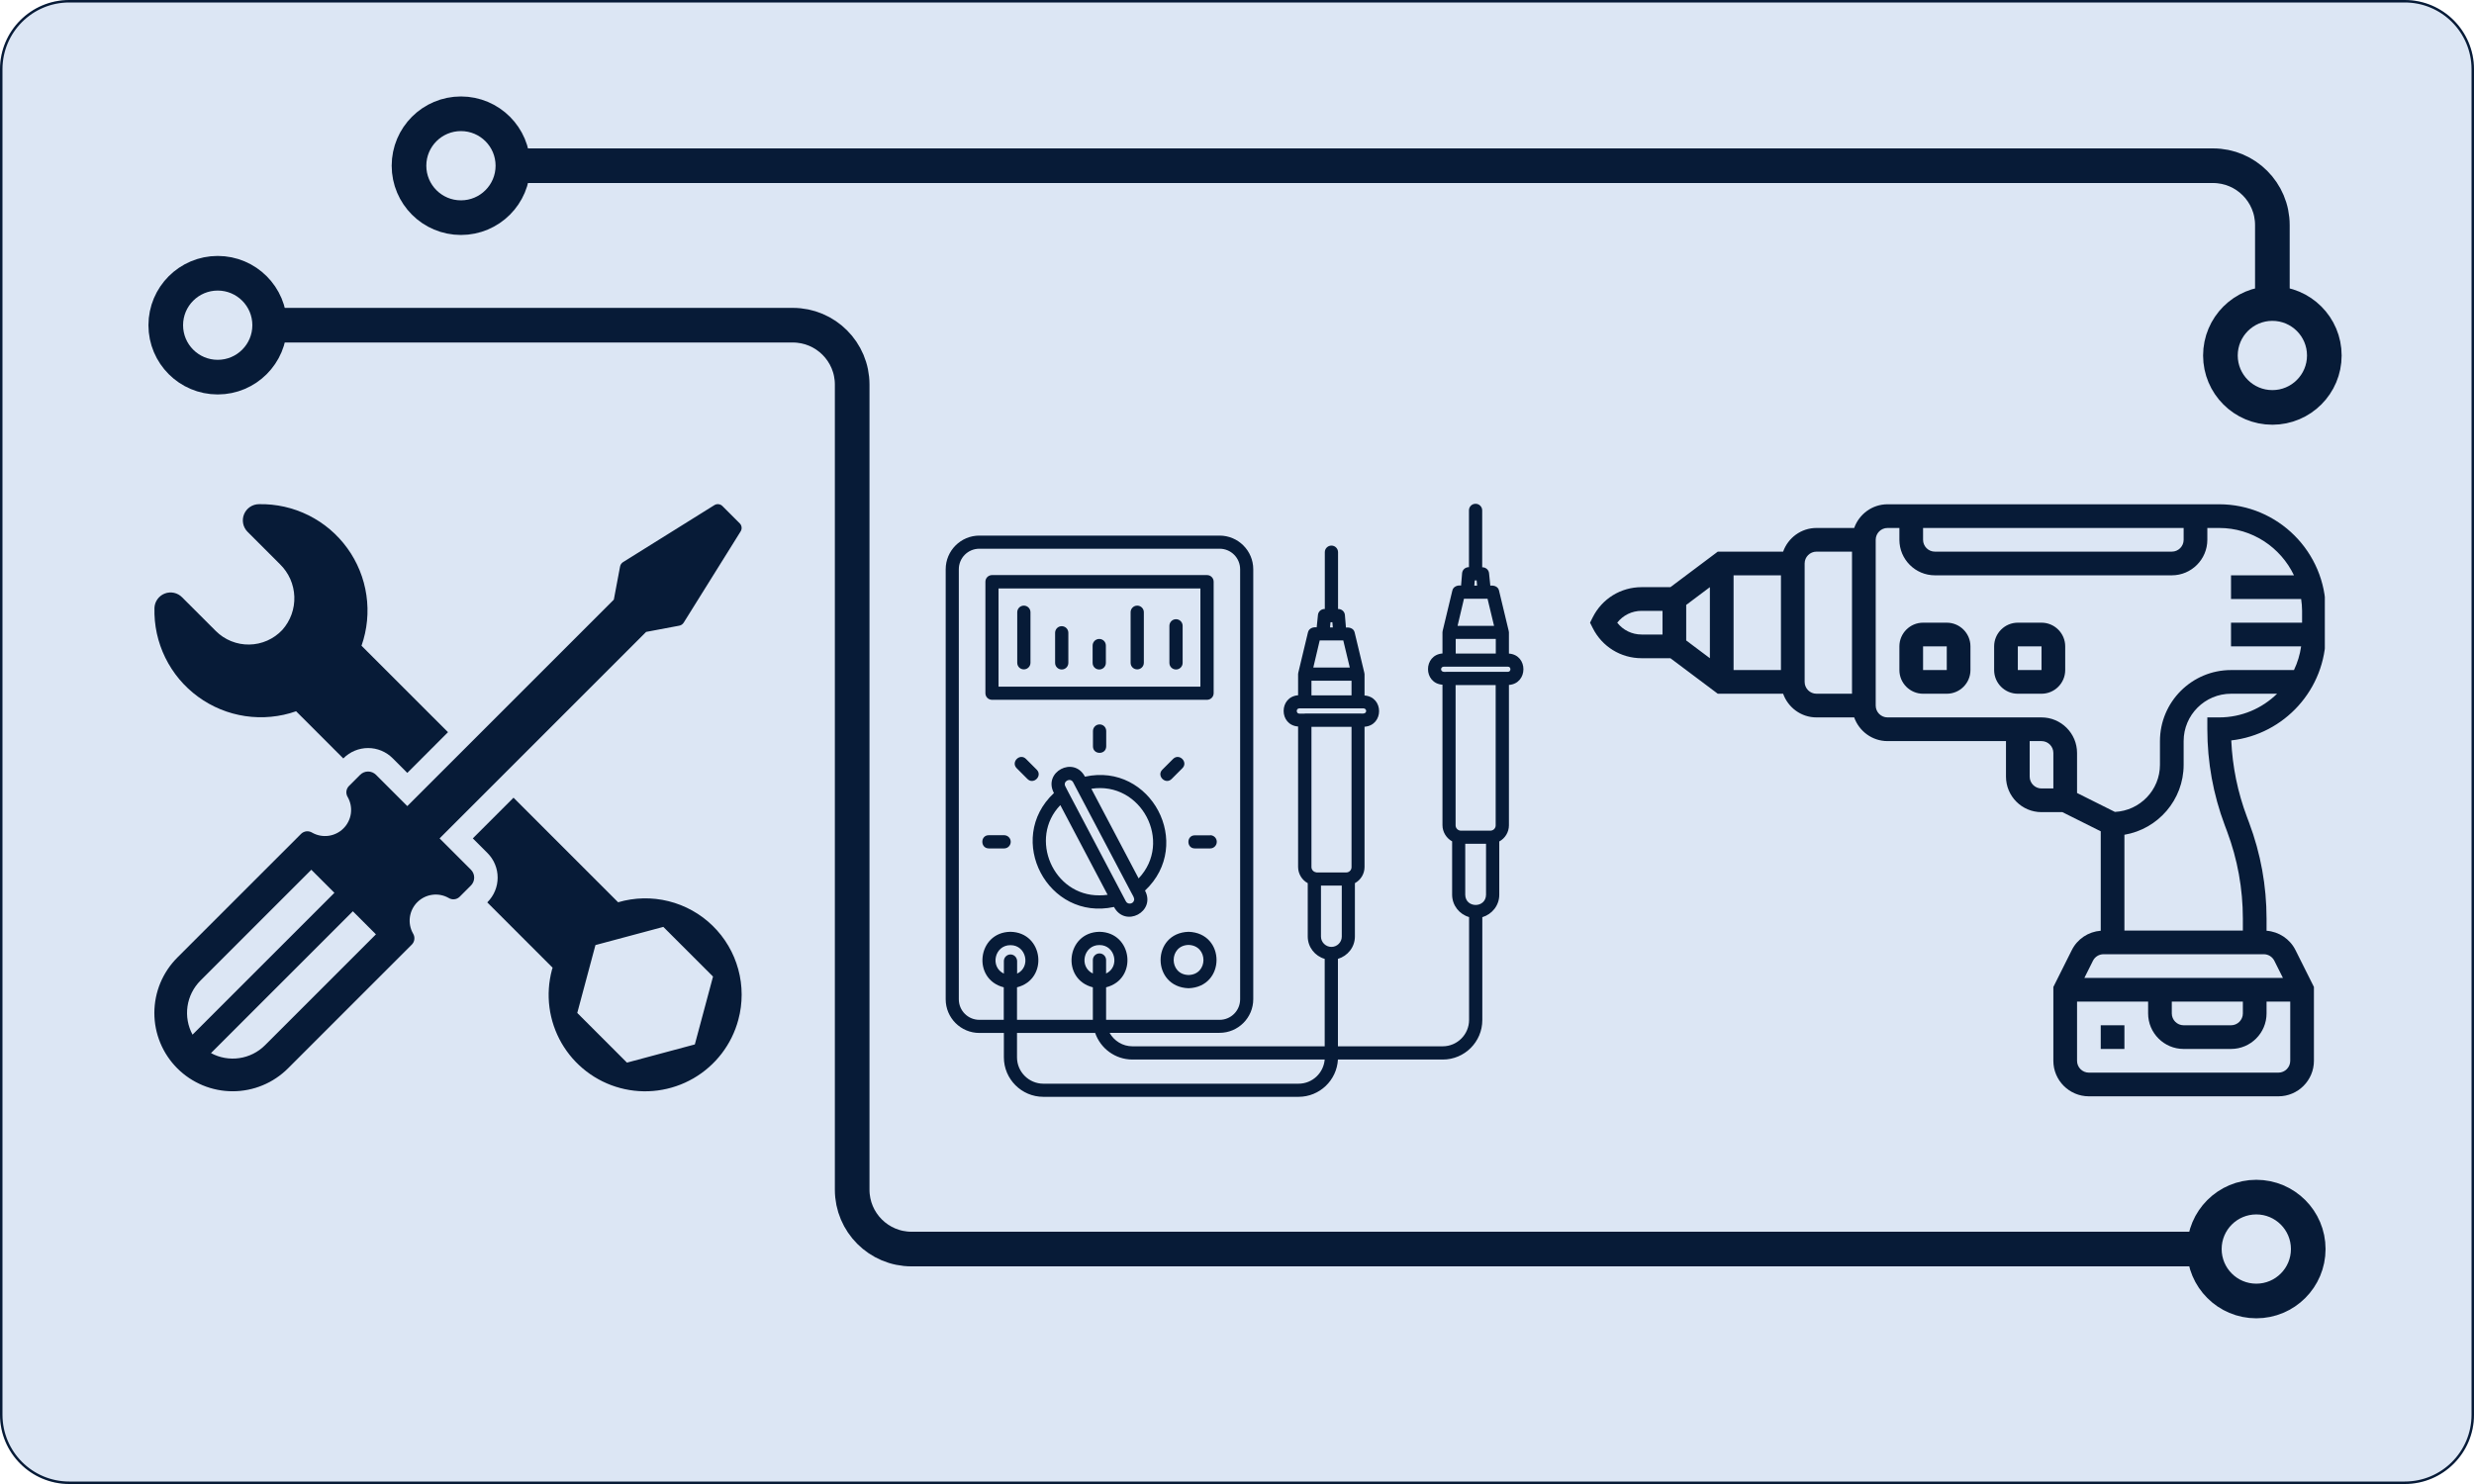
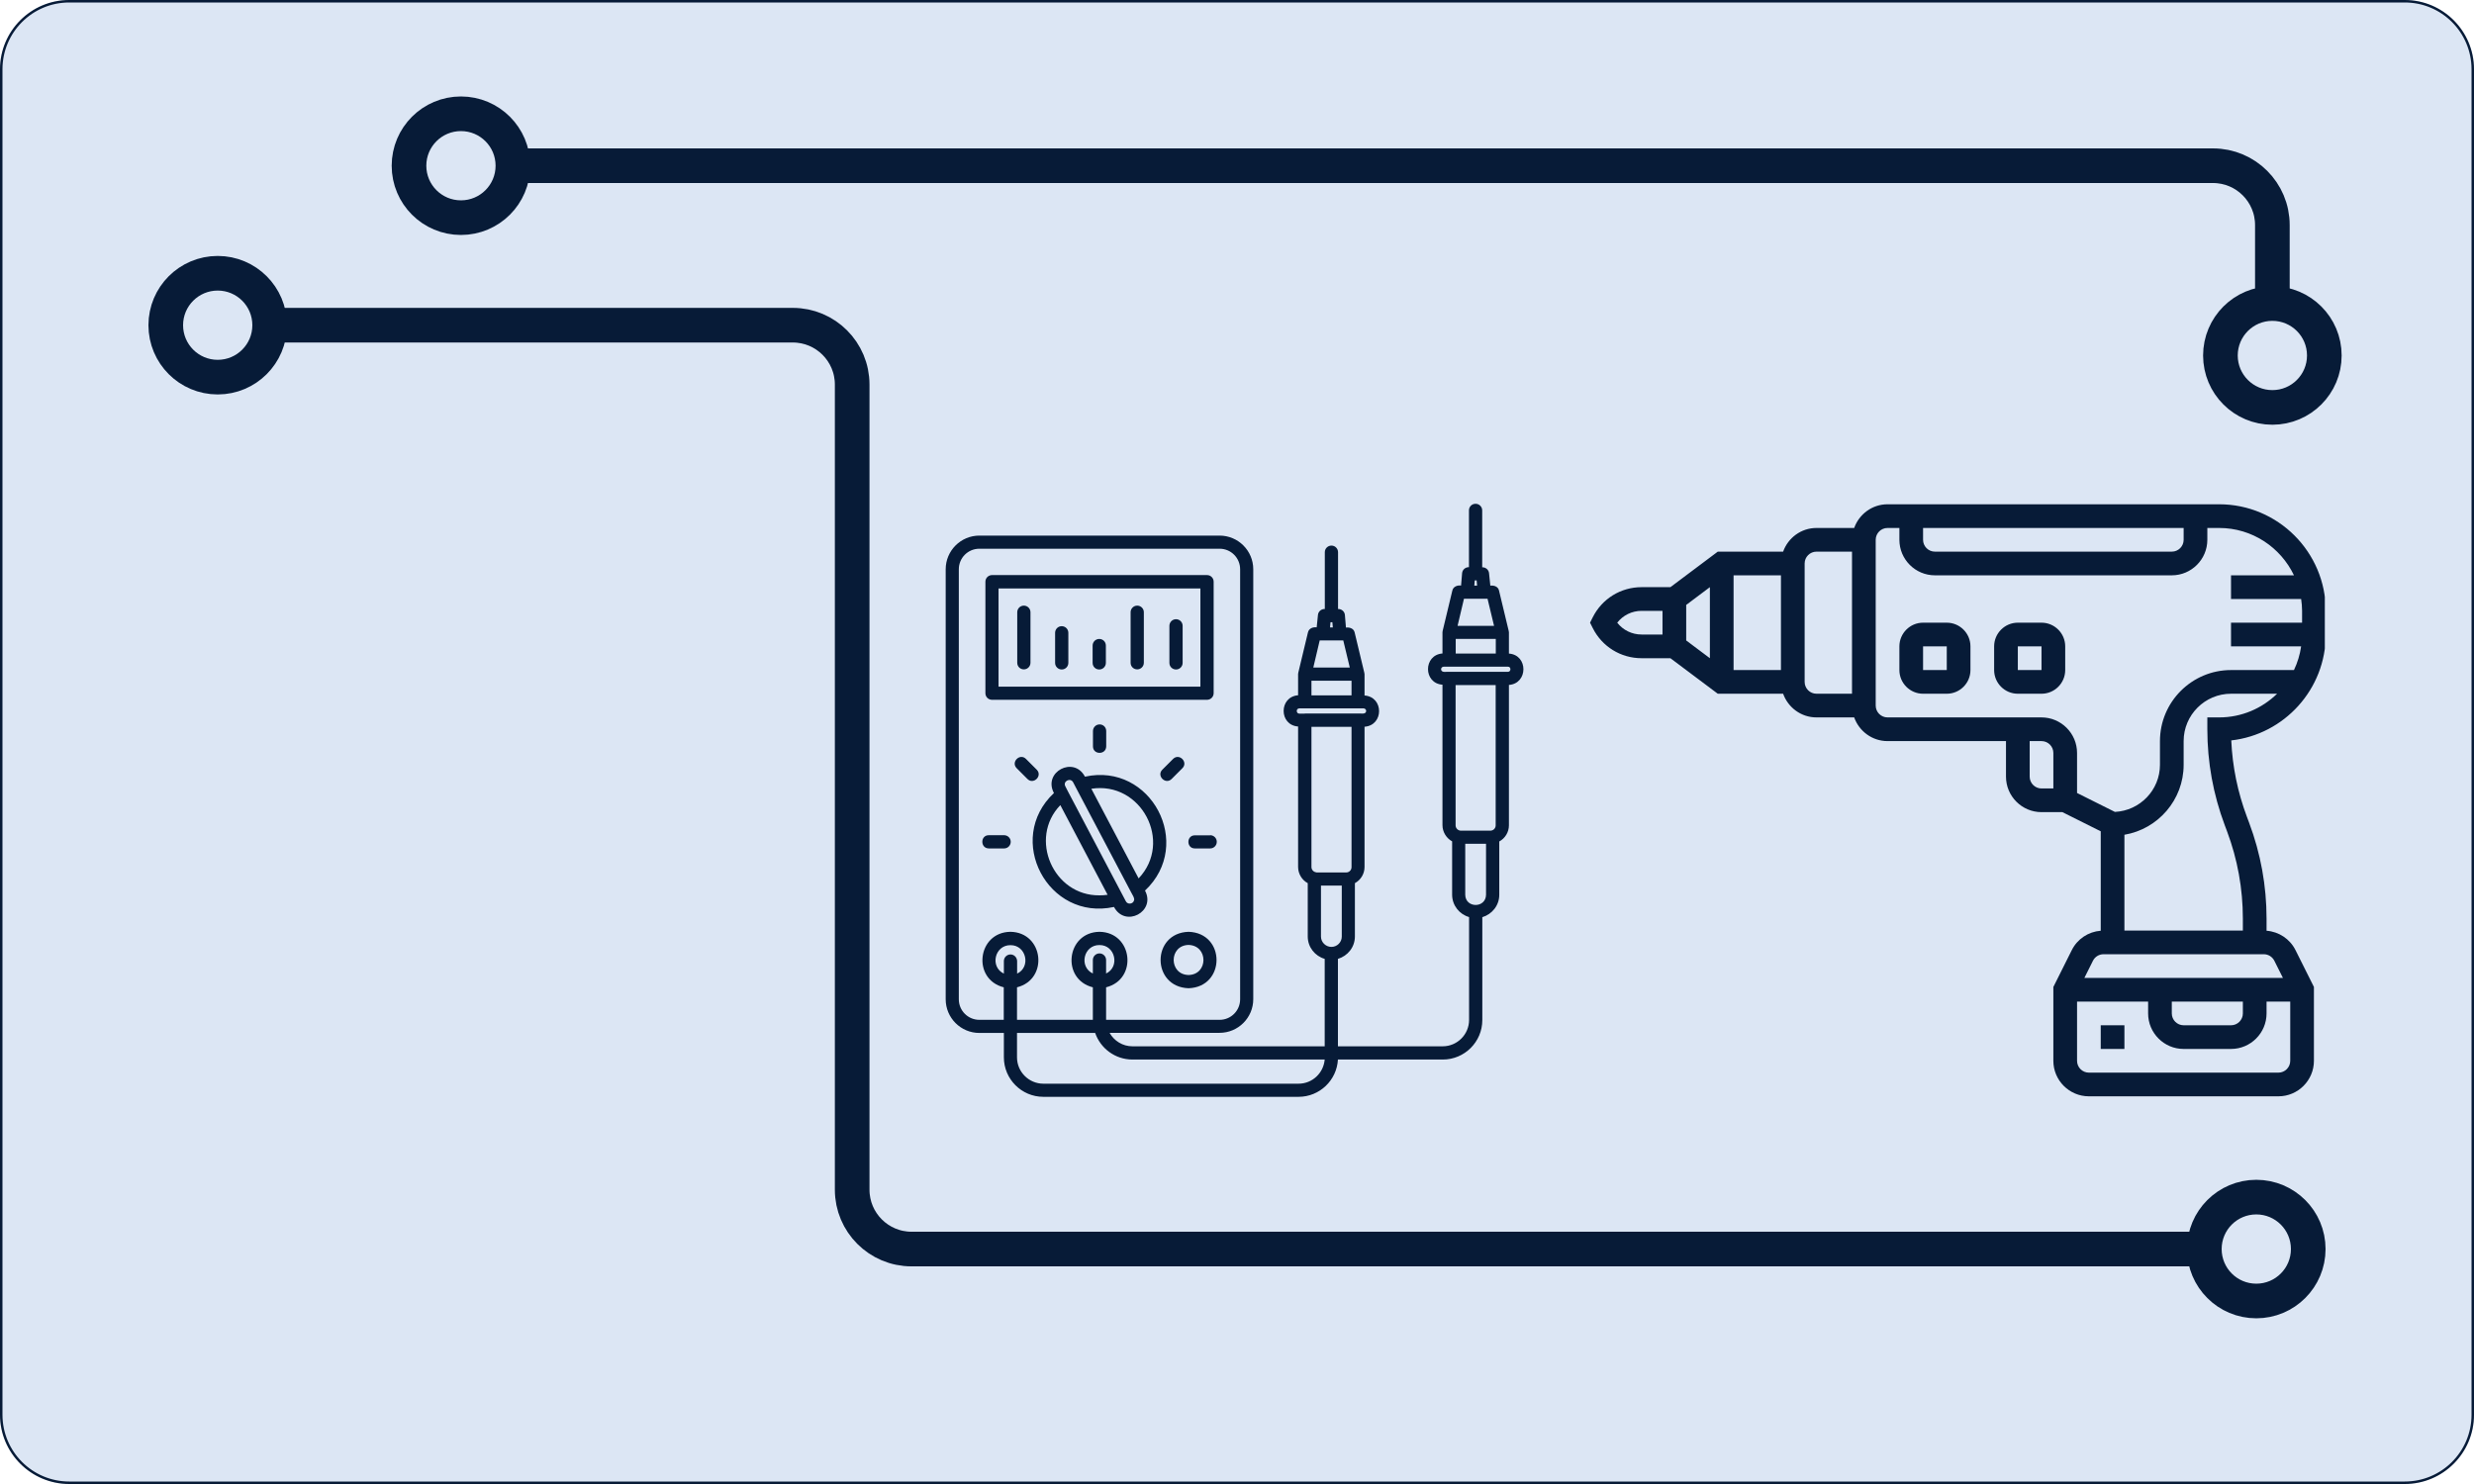
<svg xmlns="http://www.w3.org/2000/svg" width="1000" zoomAndPan="magnify" viewBox="0 0 750 450" height="600" preserveAspectRatio="xMidYMid meet" version="1.0">
  <defs>
    <clipPath id="3ba61eb07d">
      <path d="M 21 0 L 729 0 C 740.598 0 750 9.402 750 21 L 750 429 C 750 440.598 740.598 450 729 450 L 21 450 C 9.402 450 0 440.598 0 429 L 0 21 C 0 9.402 9.402 0 21 0 Z M 21 0 " clip-rule="nonzero" />
    </clipPath>
    <clipPath id="683fc24e91">
      <path d="M 46 152.68 L 225 152.68 L 225 331 L 46 331 Z M 46 152.68 " clip-rule="nonzero" />
    </clipPath>
    <clipPath id="f948d18cf9">
      <path d="M 286.688 152.68 L 462 152.68 L 462 332.68 L 286.688 332.68 Z M 286.688 152.68 " clip-rule="nonzero" />
    </clipPath>
    <clipPath id="bd6f55e249">
      <path d="M 482.027 152.68 L 704.777 152.68 L 704.777 332.68 L 482.027 332.68 Z M 482.027 152.68 " clip-rule="nonzero" />
    </clipPath>
  </defs>
  <g clip-path="url(#3ba61eb07d)">
    <rect x="-75" width="900" fill="#dce6f4" y="-45" height="540" fill-opacity="1" />
    <path stroke-linecap="butt" transform="matrix(0.75, 0, 0, 0.75, 0, 0)" fill="none" stroke-linejoin="miter" d="M 28 0 L 972 0 C 987.464 0 1000 12.536 1000 28 L 1000 572 C 1000 587.464 987.464 600 972 600 L 28 600 C 12.536 600 -0 587.464 -0 572 L -0 28 C -0 12.536 12.536 0 28 0 Z M 28 0 " stroke="#071b37" stroke-width="2" stroke-opacity="1" stroke-miterlimit="4" />
  </g>
  <g clip-path="url(#683fc24e91)">
-     <path fill="#071b37" d="M 85.57 191.027 C 86.188 190.34 86.727 189.598 87.199 188.809 C 87.672 188.016 88.066 187.188 88.379 186.32 C 88.691 185.453 88.918 184.562 89.062 183.652 C 89.203 182.742 89.258 181.824 89.227 180.902 C 89.191 179.984 89.07 179.074 88.863 178.176 C 88.656 177.277 88.367 176.406 87.992 175.562 C 87.617 174.723 87.164 173.922 86.637 173.168 C 86.109 172.41 85.516 171.711 84.855 171.07 L 75.039 161.254 C 74.699 160.91 74.414 160.523 74.188 160.098 C 73.961 159.668 73.801 159.219 73.707 158.742 C 73.617 158.27 73.594 157.789 73.641 157.309 C 73.688 156.828 73.805 156.363 73.992 155.914 C 74.176 155.469 74.422 155.059 74.73 154.684 C 75.035 154.309 75.391 153.984 75.793 153.715 C 76.195 153.445 76.625 153.242 77.09 153.098 C 77.551 152.957 78.027 152.883 78.512 152.883 C 79.156 152.871 79.805 152.875 80.453 152.902 C 81.102 152.93 81.746 152.973 82.391 153.039 C 83.035 153.105 83.68 153.188 84.316 153.293 C 84.957 153.395 85.594 153.52 86.227 153.66 C 86.859 153.801 87.484 153.965 88.109 154.145 C 88.73 154.324 89.348 154.523 89.957 154.738 C 90.57 154.957 91.172 155.191 91.77 155.445 C 92.367 155.699 92.953 155.969 93.535 156.258 C 94.113 156.547 94.684 156.852 95.246 157.176 C 95.809 157.5 96.359 157.84 96.902 158.195 C 97.441 158.551 97.973 158.926 98.492 159.312 C 99.008 159.703 99.516 160.105 100.012 160.523 C 100.504 160.941 100.984 161.375 101.453 161.824 C 101.922 162.273 102.379 162.734 102.816 163.211 C 103.258 163.684 103.684 164.172 104.094 164.676 C 104.504 165.176 104.902 165.688 105.281 166.215 C 105.66 166.738 106.027 167.273 106.375 167.82 C 106.723 168.367 107.051 168.926 107.367 169.492 C 107.68 170.059 107.977 170.633 108.258 171.219 C 108.535 171.805 108.797 172.395 109.043 172.996 C 109.285 173.598 109.512 174.203 109.719 174.816 C 109.926 175.434 110.113 176.051 110.285 176.676 C 110.453 177.301 110.605 177.934 110.738 178.566 C 110.867 179.203 110.98 179.84 111.074 180.48 C 111.168 181.121 111.242 181.766 111.297 182.41 C 111.352 183.059 111.387 183.703 111.402 184.352 C 111.418 185 111.414 185.648 111.391 186.293 C 111.367 186.941 111.324 187.59 111.262 188.234 C 111.199 188.879 111.117 189.52 111.016 190.16 C 110.914 190.801 110.797 191.438 110.656 192.07 C 110.516 192.703 110.359 193.332 110.18 193.957 C 110.004 194.578 109.809 195.195 109.594 195.809 L 135.812 222.027 L 123.477 234.367 L 119.016 229.906 C 118.527 229.418 117.996 228.984 117.422 228.602 C 116.848 228.219 116.242 227.895 115.605 227.629 C 114.969 227.367 114.309 227.168 113.633 227.031 C 112.957 226.898 112.273 226.832 111.582 226.832 C 110.891 226.832 110.207 226.898 109.531 227.035 C 108.855 227.168 108.199 227.367 107.559 227.633 C 106.922 227.895 106.316 228.219 105.742 228.602 C 105.168 228.988 104.637 229.422 104.148 229.91 L 104.07 229.988 L 89.762 215.68 C 89.148 215.895 88.527 216.09 87.898 216.27 C 87.273 216.445 86.641 216.605 86.008 216.746 C 85.371 216.883 84.73 217.004 84.086 217.105 C 83.445 217.207 82.797 217.289 82.148 217.348 C 81.5 217.41 80.852 217.453 80.199 217.477 C 79.551 217.5 78.898 217.5 78.25 217.484 C 77.598 217.469 76.949 217.43 76.301 217.375 C 75.648 217.316 75.004 217.242 74.359 217.148 C 73.715 217.051 73.074 216.938 72.438 216.801 C 71.801 216.668 71.168 216.516 70.539 216.344 C 69.91 216.172 69.289 215.98 68.672 215.77 C 68.059 215.559 67.449 215.332 66.844 215.082 C 66.242 214.836 65.648 214.57 65.062 214.289 C 64.477 214.004 63.898 213.703 63.328 213.387 C 62.762 213.07 62.203 212.734 61.656 212.383 C 61.105 212.031 60.57 211.664 60.043 211.277 C 59.52 210.895 59.004 210.496 58.504 210.078 C 58 209.664 57.512 209.234 57.039 208.789 C 56.562 208.344 56.102 207.887 55.652 207.414 C 55.203 206.941 54.77 206.453 54.352 205.957 C 53.934 205.457 53.531 204.945 53.145 204.422 C 52.758 203.898 52.387 203.363 52.031 202.816 C 51.676 202.273 51.336 201.715 51.016 201.148 C 50.695 200.582 50.391 200.008 50.105 199.422 C 49.816 198.84 49.547 198.246 49.297 197.645 C 49.047 197.043 48.816 196.434 48.602 195.82 C 48.387 195.207 48.191 194.586 48.016 193.957 C 47.84 193.332 47.684 192.699 47.543 192.062 C 47.406 191.426 47.289 190.785 47.188 190.145 C 47.09 189.5 47.008 188.852 46.949 188.203 C 46.887 187.555 46.848 186.906 46.828 186.258 C 46.805 185.605 46.805 184.953 46.824 184.305 C 46.848 183.828 46.938 183.367 47.094 182.922 C 47.254 182.473 47.469 182.059 47.75 181.672 C 48.027 181.289 48.355 180.953 48.73 180.664 C 49.105 180.375 49.516 180.145 49.961 179.977 C 50.402 179.805 50.863 179.703 51.336 179.668 C 51.809 179.633 52.277 179.664 52.738 179.762 C 53.203 179.863 53.645 180.027 54.059 180.254 C 54.477 180.484 54.852 180.766 55.184 181.102 L 65.418 191.336 C 66.086 192 66.809 192.594 67.59 193.113 C 68.375 193.633 69.203 194.066 70.074 194.422 C 70.945 194.773 71.844 195.035 72.766 195.211 C 73.691 195.383 74.621 195.461 75.562 195.445 C 76.5 195.434 77.43 195.324 78.348 195.125 C 79.266 194.922 80.156 194.633 81.016 194.254 C 81.875 193.871 82.688 193.41 83.457 192.867 C 84.223 192.324 84.93 191.711 85.57 191.027 Z M 223.828 309.215 C 223.582 310.141 223.289 311.051 222.953 311.949 C 222.617 312.848 222.234 313.727 221.812 314.586 C 221.391 315.445 220.926 316.281 220.418 317.098 C 219.914 317.91 219.371 318.699 218.789 319.461 C 218.203 320.219 217.586 320.949 216.93 321.652 C 216.277 322.352 215.59 323.016 214.867 323.648 C 214.148 324.281 213.398 324.879 212.621 325.438 C 211.84 325.996 211.035 326.516 210.207 326.996 C 209.375 327.473 208.523 327.91 207.652 328.309 C 206.781 328.703 205.891 329.055 204.98 329.363 C 204.074 329.672 203.152 329.938 202.219 330.152 C 201.285 330.371 200.344 330.543 199.395 330.668 C 198.445 330.793 197.488 330.871 196.531 330.906 C 195.574 330.938 194.617 330.922 193.66 330.859 C 192.703 330.797 191.754 330.688 190.809 330.531 C 189.859 330.375 188.926 330.172 188 329.922 C 187.074 329.676 186.164 329.383 185.266 329.047 C 184.367 328.707 183.488 328.328 182.629 327.902 C 181.77 327.477 180.934 327.012 180.121 326.508 C 179.305 326 178.52 325.457 177.758 324.871 C 177 324.289 176.27 323.668 175.57 323.012 C 174.871 322.359 174.203 321.668 173.57 320.949 C 172.941 320.227 172.344 319.477 171.789 318.699 C 171.23 317.918 170.711 317.113 170.23 316.285 C 169.754 315.453 169.316 314.602 168.922 313.727 C 168.527 312.855 168.176 311.965 167.867 311.055 C 167.559 310.148 167.297 309.227 167.082 308.293 C 166.863 307.359 166.691 306.418 166.57 305.469 C 166.445 304.516 166.367 303.562 166.336 302.605 C 166.305 301.648 166.324 300.691 166.387 299.734 C 166.449 298.777 166.559 297.824 166.719 296.879 C 166.875 295.934 167.078 295 167.324 294.074 C 167.383 293.859 167.465 293.66 167.527 293.445 L 147.715 273.633 L 147.793 273.555 C 148.277 273.062 148.715 272.531 149.098 271.957 C 149.48 271.383 149.805 270.777 150.066 270.141 C 150.332 269.504 150.527 268.844 150.664 268.168 C 150.797 267.492 150.863 266.809 150.863 266.117 C 150.863 265.426 150.797 264.742 150.664 264.066 C 150.527 263.391 150.332 262.73 150.066 262.094 C 149.805 261.457 149.48 260.852 149.098 260.277 C 148.715 259.703 148.277 259.172 147.793 258.684 L 143.336 254.227 L 155.676 241.887 L 187.383 273.598 C 188.621 273.234 189.879 272.949 191.156 272.754 C 192.434 272.555 193.719 272.441 195.012 272.414 C 196.301 272.387 197.59 272.445 198.875 272.59 C 200.156 272.73 201.426 272.961 202.68 273.273 C 203.934 273.582 205.16 273.977 206.363 274.453 C 207.566 274.926 208.73 275.48 209.859 276.109 C 210.988 276.738 212.07 277.438 213.105 278.211 C 214.141 278.984 215.117 279.824 216.043 280.727 C 216.965 281.629 217.828 282.59 218.625 283.605 C 219.422 284.621 220.145 285.688 220.801 286.801 C 221.457 287.914 222.035 289.066 222.539 290.258 C 223.039 291.449 223.461 292.668 223.801 293.914 C 224.145 295.16 224.398 296.422 224.574 297.703 C 224.746 298.984 224.832 300.27 224.836 301.562 C 224.836 302.852 224.754 304.141 224.586 305.422 C 224.418 306.703 224.164 307.965 223.828 309.215 Z M 216.156 296.129 L 201.09 281.066 L 180.512 286.578 L 175 307.156 L 190.062 322.223 L 210.641 316.707 Z M 224.246 158.691 C 224.57 159.016 224.762 159.41 224.812 159.867 C 224.863 160.324 224.77 160.75 224.523 161.141 L 207.281 188.777 C 206.953 189.301 206.488 189.621 205.879 189.734 L 195.875 191.617 L 133.266 254.227 L 142.754 263.719 C 143.074 264.035 143.32 264.402 143.492 264.82 C 143.664 265.234 143.75 265.668 143.75 266.117 C 143.75 266.566 143.664 267 143.492 267.418 C 143.32 267.832 143.074 268.199 142.754 268.52 L 139.316 271.957 C 139.098 272.164 138.852 272.328 138.578 272.457 C 138.305 272.582 138.02 272.66 137.719 272.688 C 137.422 272.719 137.125 272.699 136.832 272.633 C 136.539 272.562 136.262 272.449 136.008 272.293 C 135.254 271.863 134.453 271.566 133.602 271.402 C 132.75 271.238 131.898 271.215 131.039 271.332 C 130.18 271.449 129.363 271.699 128.586 272.082 C 127.812 272.469 127.117 272.965 126.504 273.578 C 125.891 274.191 125.395 274.887 125.008 275.66 C 124.625 276.438 124.375 277.254 124.258 278.113 C 124.141 278.973 124.164 279.824 124.328 280.676 C 124.492 281.527 124.789 282.328 125.219 283.082 C 125.375 283.336 125.488 283.613 125.559 283.906 C 125.625 284.199 125.645 284.496 125.613 284.793 C 125.586 285.094 125.508 285.379 125.383 285.652 C 125.254 285.926 125.09 286.172 124.883 286.391 L 87.336 323.938 C 86.785 324.488 86.211 325.012 85.609 325.504 C 85.008 326 84.387 326.461 83.738 326.895 C 83.094 327.328 82.426 327.727 81.742 328.098 C 81.055 328.465 80.352 328.797 79.633 329.094 C 78.914 329.391 78.184 329.656 77.441 329.883 C 76.695 330.109 75.941 330.297 75.18 330.449 C 74.418 330.602 73.648 330.715 72.875 330.793 C 72.098 330.871 71.324 330.906 70.543 330.91 C 69.766 330.91 68.992 330.871 68.215 330.797 C 67.441 330.719 66.672 330.605 65.91 330.453 C 65.148 330.301 64.395 330.113 63.648 329.887 C 62.902 329.664 62.172 329.402 61.453 329.105 C 60.734 328.805 60.031 328.473 59.348 328.105 C 58.66 327.742 57.992 327.34 57.348 326.91 C 56.699 326.477 56.074 326.016 55.473 325.52 C 54.871 325.027 54.297 324.504 53.746 323.957 C 53.195 323.406 52.676 322.828 52.18 322.227 C 51.688 321.625 51.223 321.004 50.793 320.355 C 50.359 319.707 49.961 319.043 49.594 318.355 C 49.227 317.668 48.895 316.965 48.598 316.246 C 48.301 315.527 48.039 314.797 47.812 314.051 C 47.586 313.309 47.398 312.555 47.246 311.793 C 47.098 311.027 46.98 310.258 46.906 309.484 C 46.832 308.711 46.793 307.934 46.793 307.156 C 46.793 306.379 46.832 305.602 46.91 304.828 C 46.984 304.055 47.102 303.285 47.254 302.523 C 47.406 301.758 47.594 301.004 47.82 300.262 C 48.047 299.516 48.309 298.785 48.605 298.066 C 48.906 297.348 49.238 296.645 49.605 295.961 C 49.973 295.273 50.375 294.609 50.805 293.961 C 51.238 293.316 51.703 292.691 52.195 292.09 C 52.691 291.488 53.215 290.914 53.762 290.363 L 91.309 252.82 C 91.527 252.613 91.773 252.445 92.047 252.32 C 92.32 252.195 92.609 252.117 92.906 252.086 C 93.207 252.055 93.504 252.074 93.797 252.145 C 94.09 252.211 94.363 252.324 94.621 252.484 C 95.371 252.91 96.176 253.207 97.023 253.371 C 97.875 253.535 98.73 253.559 99.59 253.445 C 100.445 253.328 101.262 253.078 102.039 252.691 C 102.816 252.309 103.512 251.809 104.121 251.195 C 104.734 250.586 105.234 249.891 105.617 249.113 C 106.004 248.34 106.254 247.52 106.371 246.664 C 106.484 245.805 106.461 244.949 106.297 244.098 C 106.133 243.25 105.836 242.445 105.41 241.695 C 105.25 241.438 105.137 241.164 105.07 240.871 C 105 240.578 104.984 240.281 105.012 239.98 C 105.043 239.684 105.121 239.395 105.246 239.121 C 105.371 238.848 105.539 238.602 105.746 238.383 L 109.184 234.945 C 109.5 234.629 109.867 234.383 110.285 234.211 C 110.699 234.039 111.133 233.953 111.582 233.953 C 112.035 233.953 112.465 234.039 112.883 234.211 C 113.297 234.383 113.664 234.629 113.984 234.945 L 123.477 244.438 L 186.086 181.828 L 187.969 171.82 C 188.082 171.215 188.398 170.75 188.926 170.422 L 216.562 153.176 C 216.953 152.934 217.379 152.836 217.836 152.891 C 218.293 152.941 218.684 153.129 219.008 153.457 L 221.629 156.074 Z M 58.367 313.742 L 101.375 270.734 L 94.379 263.738 L 60.758 297.359 C 60.234 297.883 59.754 298.445 59.32 299.047 C 58.887 299.648 58.504 300.277 58.172 300.941 C 57.84 301.602 57.562 302.289 57.34 302.992 C 57.117 303.699 56.953 304.422 56.844 305.152 C 56.738 305.887 56.691 306.625 56.703 307.363 C 56.715 308.105 56.781 308.84 56.914 309.57 C 57.043 310.301 57.227 311.016 57.473 311.715 C 57.715 312.414 58.012 313.09 58.367 313.742 Z M 113.965 283.324 L 106.969 276.328 L 63.961 319.336 C 64.613 319.688 65.289 319.984 65.988 320.23 C 66.688 320.473 67.402 320.66 68.133 320.789 C 68.859 320.918 69.598 320.988 70.336 321 C 71.078 321.012 71.816 320.965 72.547 320.855 C 73.281 320.75 74 320.586 74.707 320.363 C 75.414 320.141 76.102 319.863 76.762 319.531 C 77.426 319.199 78.055 318.816 78.656 318.383 C 79.258 317.949 79.82 317.469 80.344 316.945 Z M 113.965 283.324 " fill-opacity="1" fill-rule="nonzero" />
-   </g>
+     </g>
  <g clip-path="url(#f948d18cf9)">
    <path fill="#071b37" d="M 300.738 212.203 L 365.914 212.203 C 367.008 212.203 367.922 211.32 367.922 210.195 L 367.922 176.391 C 367.922 175.301 367.043 174.383 365.914 174.383 L 300.738 174.383 C 299.645 174.383 298.73 175.266 298.73 176.391 L 298.73 210.195 C 298.73 211.32 299.609 212.203 300.738 212.203 Z M 302.711 178.434 L 363.906 178.434 L 363.906 208.223 L 302.711 208.223 Z M 328.906 235.512 C 325.527 229.105 316.09 234.105 319.504 240.477 C 304.539 254.492 317.676 279.387 337.711 275.02 C 341.125 281.43 350.492 276.395 347.113 270.055 C 362.078 256.008 348.941 231.109 328.906 235.512 Z M 333.309 271.5 C 319.293 271.676 311.723 254.211 321.441 244.141 L 335.773 271.324 C 334.965 271.465 334.152 271.5 333.309 271.5 Z M 343.766 273.086 C 343.449 274.176 341.828 274.352 341.301 273.297 C 341.301 273.297 323.766 240.02 323.766 240.02 L 322.957 238.434 C 322.145 236.922 324.469 235.688 325.316 237.203 C 325.316 237.203 326.125 238.754 326.125 238.754 C 326.125 238.789 342.852 270.516 342.887 270.551 C 343.098 271.043 344.117 272.414 343.766 273.086 Z M 345.176 266.359 C 341.758 259.844 334.188 245.547 330.844 239.176 C 345.984 236.816 355.668 255.301 345.176 266.359 Z M 352.359 233.398 C 352.359 233.398 355.633 230.125 355.633 230.125 C 357.5 228.293 360.281 231.109 358.449 232.941 L 355.176 236.219 C 353.309 238.047 350.527 235.23 352.359 233.398 Z M 299.75 253.262 L 304.398 253.262 C 305.492 253.262 306.406 254.141 306.406 255.266 C 306.406 256.359 305.527 257.273 304.398 257.273 L 299.75 257.273 C 297.145 257.238 297.145 253.262 299.75 253.262 Z M 366.867 253.262 C 367.957 253.262 368.871 254.141 368.871 255.266 C 368.871 256.359 367.992 257.273 366.867 257.273 C 366.867 257.273 362.219 257.273 362.219 257.273 C 359.613 257.273 359.613 253.297 362.219 253.297 L 366.867 253.297 Z M 311.477 236.219 C 311.477 236.219 308.203 232.941 308.203 232.941 C 306.371 231.074 309.188 228.293 311.02 230.125 L 314.293 233.398 C 316.125 235.266 313.309 238.047 311.477 236.219 Z M 331.336 226.324 L 331.336 221.676 C 331.336 220.582 332.219 219.668 333.344 219.668 C 334.469 219.668 335.352 220.547 335.352 221.676 L 335.352 226.324 C 335.316 228.965 331.336 228.93 331.336 226.324 Z M 360.316 282.555 C 349.012 282.91 349.012 299.281 360.316 299.668 C 371.621 299.281 371.621 282.91 360.316 282.555 Z M 360.316 295.656 C 354.297 295.516 354.297 286.676 360.316 286.535 C 366.336 286.711 366.336 295.516 360.316 295.656 Z M 457.434 198.188 L 457.434 191.742 C 457.398 191.566 457.363 191.426 457.363 191.285 L 454.438 179.102 C 454.191 177.871 452.926 177.449 451.797 177.59 L 451.41 173.82 C 451.305 172.766 450.391 171.988 449.332 172.023 L 449.332 154.77 C 449.332 153.68 448.453 152.766 447.324 152.766 C 446.199 152.766 445.32 153.645 445.32 154.77 L 445.32 171.988 C 444.262 171.953 443.348 172.73 443.242 173.785 L 442.926 177.555 C 441.797 177.414 440.566 177.871 440.285 179.066 C 440.285 179.066 437.359 191.25 437.359 191.25 C 437.359 191.426 437.324 191.566 437.289 191.707 L 437.289 198.152 C 431.445 198.609 431.445 207.203 437.289 207.625 L 437.289 250.195 C 437.289 252.309 438.488 254.176 440.215 255.125 L 440.215 271.289 C 440.215 274.527 442.395 277.238 445.355 278.086 L 445.355 309.281 C 445.355 313.684 441.762 317.277 437.359 317.277 L 405.598 317.277 L 405.598 290.762 C 408.559 289.879 410.742 287.203 410.742 283.965 L 410.742 267.801 C 412.5 266.852 413.664 264.984 413.664 262.906 L 413.664 220.371 C 419.543 219.949 419.543 211.32 413.664 210.898 L 413.664 204.457 C 413.629 204.281 413.594 204.141 413.594 203.996 L 410.672 191.812 C 410.422 190.582 409.156 190.16 408.027 190.301 L 407.711 186.461 C 407.605 185.406 406.691 184.633 405.633 184.668 L 405.633 167.449 C 405.633 166.355 404.754 165.441 403.629 165.441 C 402.535 165.441 401.621 166.32 401.621 167.449 L 401.621 184.668 C 400.562 184.633 399.648 185.406 399.543 186.461 L 399.156 190.23 C 398.027 190.09 396.797 190.547 396.516 191.742 C 396.516 191.742 393.594 203.926 393.594 203.926 C 393.594 204.102 393.559 204.246 393.523 204.387 L 393.523 210.828 C 387.676 211.285 387.676 219.879 393.523 220.301 L 393.523 262.871 C 393.523 264.984 394.719 266.887 396.445 267.801 L 396.445 283.965 C 396.445 287.203 398.629 289.914 401.586 290.762 L 401.586 317.277 L 343.309 317.277 C 340.316 317.277 337.746 315.621 336.371 313.191 L 369.719 313.191 C 375.352 313.191 379.93 308.613 379.93 302.98 L 379.93 172.625 C 379.93 166.988 375.352 162.41 369.719 162.41 L 296.898 162.41 C 291.266 162.41 286.688 166.988 286.688 172.625 L 286.688 303.016 C 286.688 308.648 291.266 313.227 296.898 313.227 L 304.328 313.227 L 304.328 320.621 C 304.328 327.207 309.68 332.594 316.301 332.594 L 393.664 332.594 C 400.035 332.594 405.246 327.594 405.598 321.289 L 437.395 321.289 C 443.98 321.289 449.367 315.938 449.367 309.316 L 449.367 278.121 C 452.328 277.238 454.508 274.562 454.508 271.324 L 454.508 255.16 C 456.27 254.211 457.434 252.344 457.434 250.266 L 457.434 207.695 C 463.277 207.273 463.312 198.609 457.434 198.188 Z M 304.328 309.246 L 296.898 309.246 C 293.449 309.246 290.668 306.465 290.668 303.016 L 290.668 172.625 C 290.668 169.172 293.449 166.391 296.898 166.391 L 369.719 166.391 C 373.168 166.391 375.949 169.172 375.949 172.625 L 375.949 303.016 C 375.949 306.465 373.168 309.246 369.719 309.246 L 335.316 309.246 L 335.316 299.387 C 345 296.957 343.414 282.699 333.309 282.555 C 323.238 282.699 321.617 296.957 331.301 299.387 L 331.301 309.246 L 308.309 309.246 L 308.309 299.387 C 317.992 296.957 316.406 282.699 306.301 282.555 C 296.23 282.699 294.609 296.957 304.293 299.387 L 304.293 309.246 Z M 333.309 289.105 C 332.219 289.105 331.301 289.984 331.301 291.113 L 331.301 295.199 C 327.004 293.156 328.484 286.535 333.309 286.57 C 338.098 286.535 339.578 293.191 335.316 295.199 L 335.316 291.113 C 335.316 290.023 334.434 289.105 333.309 289.105 Z M 306.336 289.422 C 305.246 289.422 304.328 290.305 304.328 291.43 L 304.328 295.234 C 300.031 293.191 301.512 286.57 306.336 286.605 C 311.125 286.57 312.605 293.227 308.344 295.234 L 308.344 291.43 C 308.309 290.305 307.426 289.422 306.336 289.422 Z M 393.664 328.613 L 316.301 328.613 C 311.898 328.613 308.309 325.023 308.309 320.621 L 308.309 313.227 L 332.004 313.227 C 333.625 317.91 338.062 321.289 343.309 321.289 L 401.586 321.289 C 401.234 325.375 397.852 328.613 393.664 328.613 Z M 403.348 188.68 L 403.91 188.68 L 404.051 190.266 L 403.203 190.266 Z M 400.07 194.207 L 407.219 194.207 L 409.191 202.414 L 398.133 202.414 Z M 397.57 206.426 L 409.719 206.426 L 409.719 210.863 L 397.57 210.863 Z M 395.562 216.391 C 395.527 216.391 393.91 216.391 393.875 216.391 C 392.887 216.391 392.852 214.809 393.875 214.809 C 393.875 214.809 413.383 214.809 413.383 214.809 C 413.805 214.809 414.156 215.16 414.156 215.582 C 414.121 216.746 412.465 216.285 411.691 216.355 L 395.562 216.355 Z M 398.875 264.492 C 398.133 264.352 397.57 263.684 397.57 262.906 L 397.57 220.406 L 409.719 220.406 L 409.719 262.941 C 409.719 263.719 409.191 264.387 408.418 264.527 C 408.348 264.527 408.133 264.562 408.098 264.562 L 399.156 264.562 Z M 403.629 287.133 C 401.902 287.133 400.457 285.727 400.457 284 L 400.457 268.543 L 406.762 268.543 L 406.762 284 C 406.762 285.727 405.352 287.133 403.629 287.133 Z M 447.078 176.004 L 447.645 176.004 L 447.785 177.59 L 446.938 177.59 Z M 443.805 181.566 L 450.953 181.566 L 452.926 189.773 L 441.867 189.773 Z M 441.305 193.75 L 453.453 193.75 L 453.453 198.188 L 441.305 198.188 Z M 450.496 271.324 C 450.426 275.445 444.262 275.445 444.191 271.324 L 444.191 255.867 L 450.496 255.867 Z M 453.418 250.266 C 453.418 251.043 452.891 251.711 452.113 251.852 C 452.043 251.852 451.832 251.887 451.797 251.887 L 442.855 251.887 L 442.574 251.852 C 441.832 251.711 441.27 251.043 441.27 250.266 L 441.27 207.73 L 453.418 207.73 Z M 457.113 203.715 C 457.113 203.715 455.461 203.715 455.461 203.715 C 455.461 203.715 439.332 203.715 439.332 203.715 C 438.559 203.645 436.902 204.102 436.867 202.941 C 436.867 202.52 437.219 202.168 437.645 202.168 L 457.148 202.168 C 458.137 202.133 458.137 203.75 457.113 203.715 Z M 312.391 185.652 L 312.391 200.969 C 312.391 202.062 311.512 202.977 310.387 202.977 C 309.258 202.977 308.379 202.098 308.379 200.969 L 308.379 185.652 C 308.379 184.562 309.258 183.645 310.387 183.645 C 311.512 183.645 312.391 184.562 312.391 185.652 Z M 323.871 191.887 L 323.871 201.004 C 323.871 202.098 322.992 203.012 321.863 203.012 C 320.773 203.012 319.859 202.133 319.859 201.004 L 319.859 191.887 C 319.859 190.793 320.738 189.879 321.863 189.879 C 322.957 189.879 323.871 190.758 323.871 191.887 Z M 335.246 195.758 L 335.246 201.004 C 335.246 202.098 334.363 203.012 333.238 203.012 C 332.113 203.012 331.23 202.133 331.23 201.004 L 331.23 195.758 C 331.23 194.668 332.113 193.75 333.238 193.75 C 334.363 193.75 335.246 194.633 335.246 195.758 Z M 346.758 185.652 L 346.758 200.969 C 346.758 202.062 345.879 202.977 344.754 202.977 C 343.625 202.977 342.746 202.098 342.746 200.969 L 342.746 185.652 C 342.746 184.562 343.625 183.645 344.754 183.645 C 345.879 183.645 346.758 184.562 346.758 185.652 Z M 358.52 189.773 L 358.52 201.004 C 358.52 202.098 357.641 203.012 356.512 203.012 C 355.387 203.012 354.508 202.133 354.508 201.004 L 354.508 189.773 C 354.508 188.68 355.387 187.766 356.512 187.766 C 357.641 187.766 358.52 188.68 358.52 189.773 Z M 358.52 189.773 " fill-opacity="1" fill-rule="nonzero" />
  </g>
  <g clip-path="url(#bd6f55e249)">
    <path fill="#071b37" d="M 705.062 192.41 L 705.062 185.23 C 705.062 167.414 690.57 152.914 672.75 152.914 L 572.215 152.914 C 567.539 152.914 563.59 155.926 562.102 160.098 L 550.672 160.098 C 545.996 160.098 542.047 163.109 540.559 167.277 L 520.75 167.277 L 506.391 178.047 L 497.66 178.047 C 491.34 178.047 485.656 181.559 482.828 187.215 L 482.027 188.82 L 482.832 190.426 C 485.66 196.082 491.344 199.594 497.66 199.594 L 506.391 199.594 L 520.75 210.363 L 540.559 210.363 C 542.047 214.531 545.996 217.543 550.672 217.543 L 562.102 217.543 C 563.59 221.715 567.539 224.727 572.215 224.727 L 608.121 224.727 L 608.121 235.496 C 608.121 241.438 612.953 246.27 618.891 246.27 L 625.227 246.27 L 636.844 252.078 L 636.844 282.23 C 633.086 282.523 629.766 284.711 628.059 288.129 L 622.48 299.281 L 622.48 321.672 C 622.48 327.609 627.316 332.441 633.254 332.441 L 690.703 332.441 C 696.641 332.441 701.473 327.609 701.473 321.672 L 701.473 299.281 L 695.898 288.129 C 694.188 284.715 690.871 282.527 687.113 282.23 L 687.113 278.582 C 687.113 268.621 685.336 258.84 681.84 249.512 L 681.156 247.684 C 678.359 240.223 676.766 232.445 676.414 224.52 C 692.516 222.695 705.062 208.992 705.062 192.41 Z M 582.984 160.098 L 661.977 160.098 L 661.977 163.688 C 661.977 165.664 660.371 167.277 658.387 167.277 L 586.578 167.277 C 584.594 167.277 582.984 165.664 582.984 163.688 Z M 511.176 183.434 L 518.355 178.047 L 518.355 199.594 L 511.176 194.207 Z M 525.539 174.457 L 539.898 174.457 L 539.898 203.184 L 525.539 203.184 Z M 503.992 192.41 L 497.66 192.41 C 494.723 192.41 492.027 191.07 490.266 188.82 C 492.023 186.57 494.719 185.23 497.66 185.23 L 503.992 185.23 Z M 547.082 206.773 L 547.082 170.867 C 547.082 168.891 548.688 167.277 550.672 167.277 L 561.441 167.277 L 561.441 210.363 L 550.672 210.363 C 548.688 210.363 547.082 208.75 547.082 206.773 Z M 615.301 235.496 L 615.301 224.727 L 618.891 224.727 C 620.875 224.727 622.48 226.34 622.48 228.316 L 622.48 239.09 L 618.891 239.09 C 616.91 239.09 615.301 237.477 615.301 235.496 Z M 629.664 240.461 L 629.664 228.316 C 629.664 222.379 624.828 217.543 618.891 217.543 L 572.215 217.543 C 570.23 217.543 568.625 215.934 568.625 213.953 L 568.625 163.688 C 568.625 161.707 570.23 160.098 572.215 160.098 L 575.805 160.098 L 575.805 163.688 C 575.805 169.625 580.637 174.457 586.578 174.457 L 658.387 174.457 C 664.324 174.457 669.16 169.625 669.16 163.688 L 669.16 160.098 L 672.75 160.098 C 682.75 160.098 691.379 165.98 695.422 174.457 L 676.34 174.457 L 676.34 181.641 L 697.598 181.641 C 697.766 182.816 697.883 184.008 697.883 185.23 L 697.883 188.82 L 676.34 188.82 L 676.34 196 L 697.598 196 C 697.23 198.535 696.488 200.949 695.422 203.184 L 676.34 203.184 C 664.457 203.184 654.797 212.844 654.797 224.727 L 654.797 231.906 C 654.797 239.582 648.73 245.82 641.141 246.199 Z M 690.703 325.262 L 633.254 325.262 C 631.27 325.262 629.664 323.648 629.664 321.672 L 629.664 303.719 L 651.207 303.719 L 651.207 307.309 C 651.207 313.246 656.039 318.078 661.977 318.078 L 676.34 318.078 C 682.277 318.078 687.113 313.246 687.113 307.309 L 687.113 303.719 L 694.293 303.719 L 694.293 321.672 C 694.293 323.648 692.684 325.262 690.703 325.262 Z M 658.387 303.719 L 679.93 303.719 L 679.93 307.309 C 679.93 309.285 678.32 310.898 676.34 310.898 L 661.977 310.898 C 659.996 310.898 658.387 309.285 658.387 307.309 Z M 689.473 291.34 L 692.074 296.535 L 631.883 296.535 L 634.48 291.34 C 635.094 290.117 636.328 289.355 637.691 289.355 L 686.262 289.355 C 687.633 289.355 688.859 290.117 689.473 291.34 Z M 674.43 250.207 L 675.117 252.035 C 678.312 260.551 679.93 269.484 679.93 278.582 L 679.93 282.176 L 644.023 282.176 L 644.023 253.129 C 654.195 251.41 661.977 242.562 661.977 231.906 L 661.977 224.727 C 661.977 216.805 668.418 210.363 676.34 210.363 L 690.305 210.363 C 685.77 214.797 679.574 217.543 672.75 217.543 L 669.16 217.543 L 669.16 221.137 C 669.16 231.098 670.934 240.879 674.43 250.207 Z M 674.43 250.207 " fill-opacity="1" fill-rule="nonzero" />
  </g>
  <path fill="#071b37" d="M 636.844 310.898 L 644.023 310.898 L 644.023 318.078 L 636.844 318.078 Z M 636.844 310.898 " fill-opacity="1" fill-rule="nonzero" />
  <path fill="#071b37" d="M 590.168 188.82 L 582.984 188.82 C 579.027 188.82 575.805 192.043 575.805 196 L 575.805 203.184 C 575.805 207.145 579.027 210.363 582.984 210.363 L 590.168 210.363 C 594.129 210.363 597.348 207.145 597.348 203.184 L 597.348 196 C 597.348 192.043 594.129 188.82 590.168 188.82 Z M 590.168 203.184 L 582.984 203.184 L 582.984 196 L 590.168 196 Z M 590.168 203.184 " fill-opacity="1" fill-rule="nonzero" />
  <path fill="#071b37" d="M 618.891 188.82 L 611.711 188.82 C 607.75 188.82 604.527 192.043 604.527 196 L 604.527 203.184 C 604.527 207.145 607.75 210.363 611.711 210.363 L 618.891 210.363 C 622.852 210.363 626.074 207.145 626.074 203.184 L 626.074 196 C 626.074 192.043 622.852 188.82 618.891 188.82 Z M 618.891 203.184 L 611.711 203.184 L 611.711 196 L 618.891 196 Z M 618.891 203.184 " fill-opacity="1" fill-rule="nonzero" />
  <path stroke-linecap="butt" transform="matrix(0.75, 0, 0, 0.75, 45, 93.36)" fill="none" stroke-linejoin="miter" d="M 52.5 6.999 L 260.453 6.999 C 273.708 6.999 284.453 17.744 284.453 30.999 L 284.453 356.525 C 284.453 369.78 295.198 380.525 308.453 380.525 L 827.5 380.525 " stroke="#071b37" stroke-width="14" stroke-opacity="1" stroke-miterlimit="4" />
  <path stroke-linecap="round" transform="matrix(0.75, 0, 0, 0.75, 45, 93.36)" fill="none" stroke-linejoin="round" d="M 7 6.999 C 7 -4.6 16.401 -14.001 28 -14.001 C 39.599 -14.001 49 -4.6 49 6.999 C 49 18.598 39.599 27.999 28 27.999 C 16.401 27.999 7 18.598 7 6.999 " stroke="#071b37" stroke-width="14" stroke-opacity="1" stroke-miterlimit="4" />
  <path stroke-linecap="round" transform="matrix(0.75, 0, 0, 0.75, 45, 93.36)" fill="none" stroke-linejoin="round" d="M 873 380.525 C 873 392.124 863.599 401.525 852 401.525 C 840.401 401.525 831 392.124 831 380.525 C 831 368.926 840.401 359.525 852 359.525 C 863.599 359.525 873 368.926 873 380.525 " stroke="#071b37" stroke-width="14" stroke-opacity="1" stroke-miterlimit="4" />
  <path stroke-linecap="butt" transform="matrix(0.75, 0, 0, 0.75, 118.738, 45)" fill="none" stroke-linejoin="miter" d="M 52.5 7 L 736.183 7 C 749.438 7 760.183 17.745 760.183 31 L 760.183 59.224 " stroke="#071b37" stroke-width="14" stroke-opacity="1" stroke-miterlimit="4" />
  <path stroke-linecap="round" transform="matrix(0.75, 0, 0, 0.75, 118.738, 45)" fill="none" stroke-linejoin="round" d="M 7 7 C 7 -4.599 16.401 -14 28 -14 C 39.599 -14 49 -4.599 49 7 C 49 18.599 39.599 28 28 28 C 16.401 28 7 18.599 7 7 " stroke="#071b37" stroke-width="14" stroke-opacity="1" stroke-miterlimit="4" />
  <path stroke-linecap="round" transform="matrix(0.75, 0, 0, 0.75, 118.738, 45)" fill="none" stroke-linejoin="round" d="M 760.183 104.724 C 748.584 104.724 739.183 95.323 739.183 83.724 C 739.183 72.125 748.584 62.724 760.183 62.724 C 771.782 62.724 781.183 72.125 781.183 83.724 C 781.183 95.323 771.782 104.724 760.183 104.724 " stroke="#071b37" stroke-width="14" stroke-opacity="1" stroke-miterlimit="4" />
</svg>